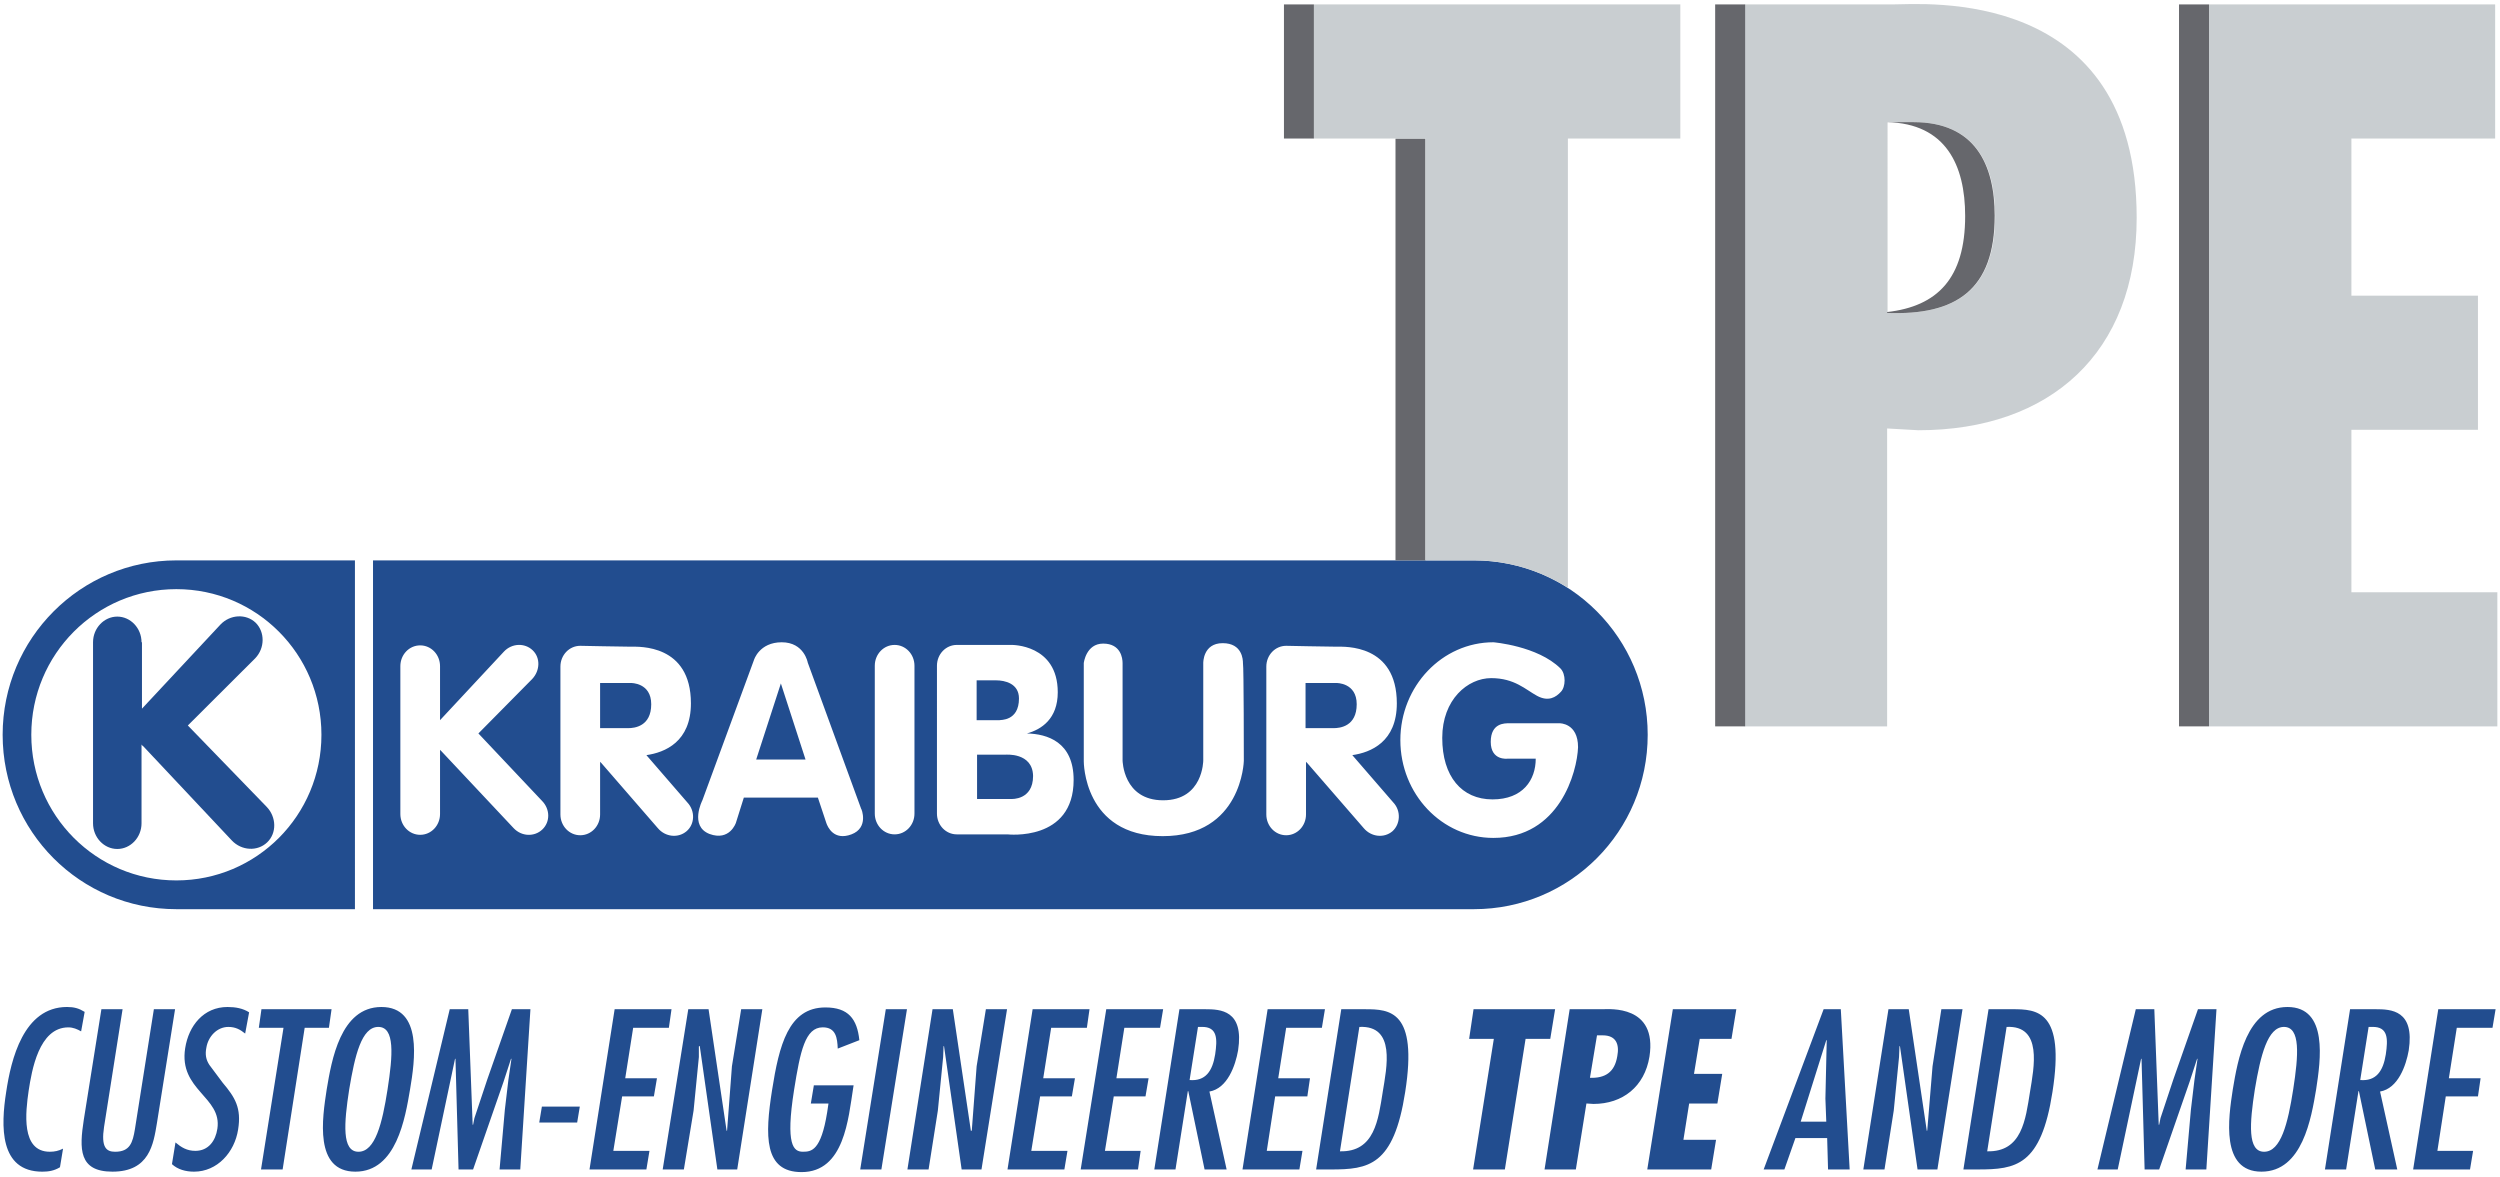
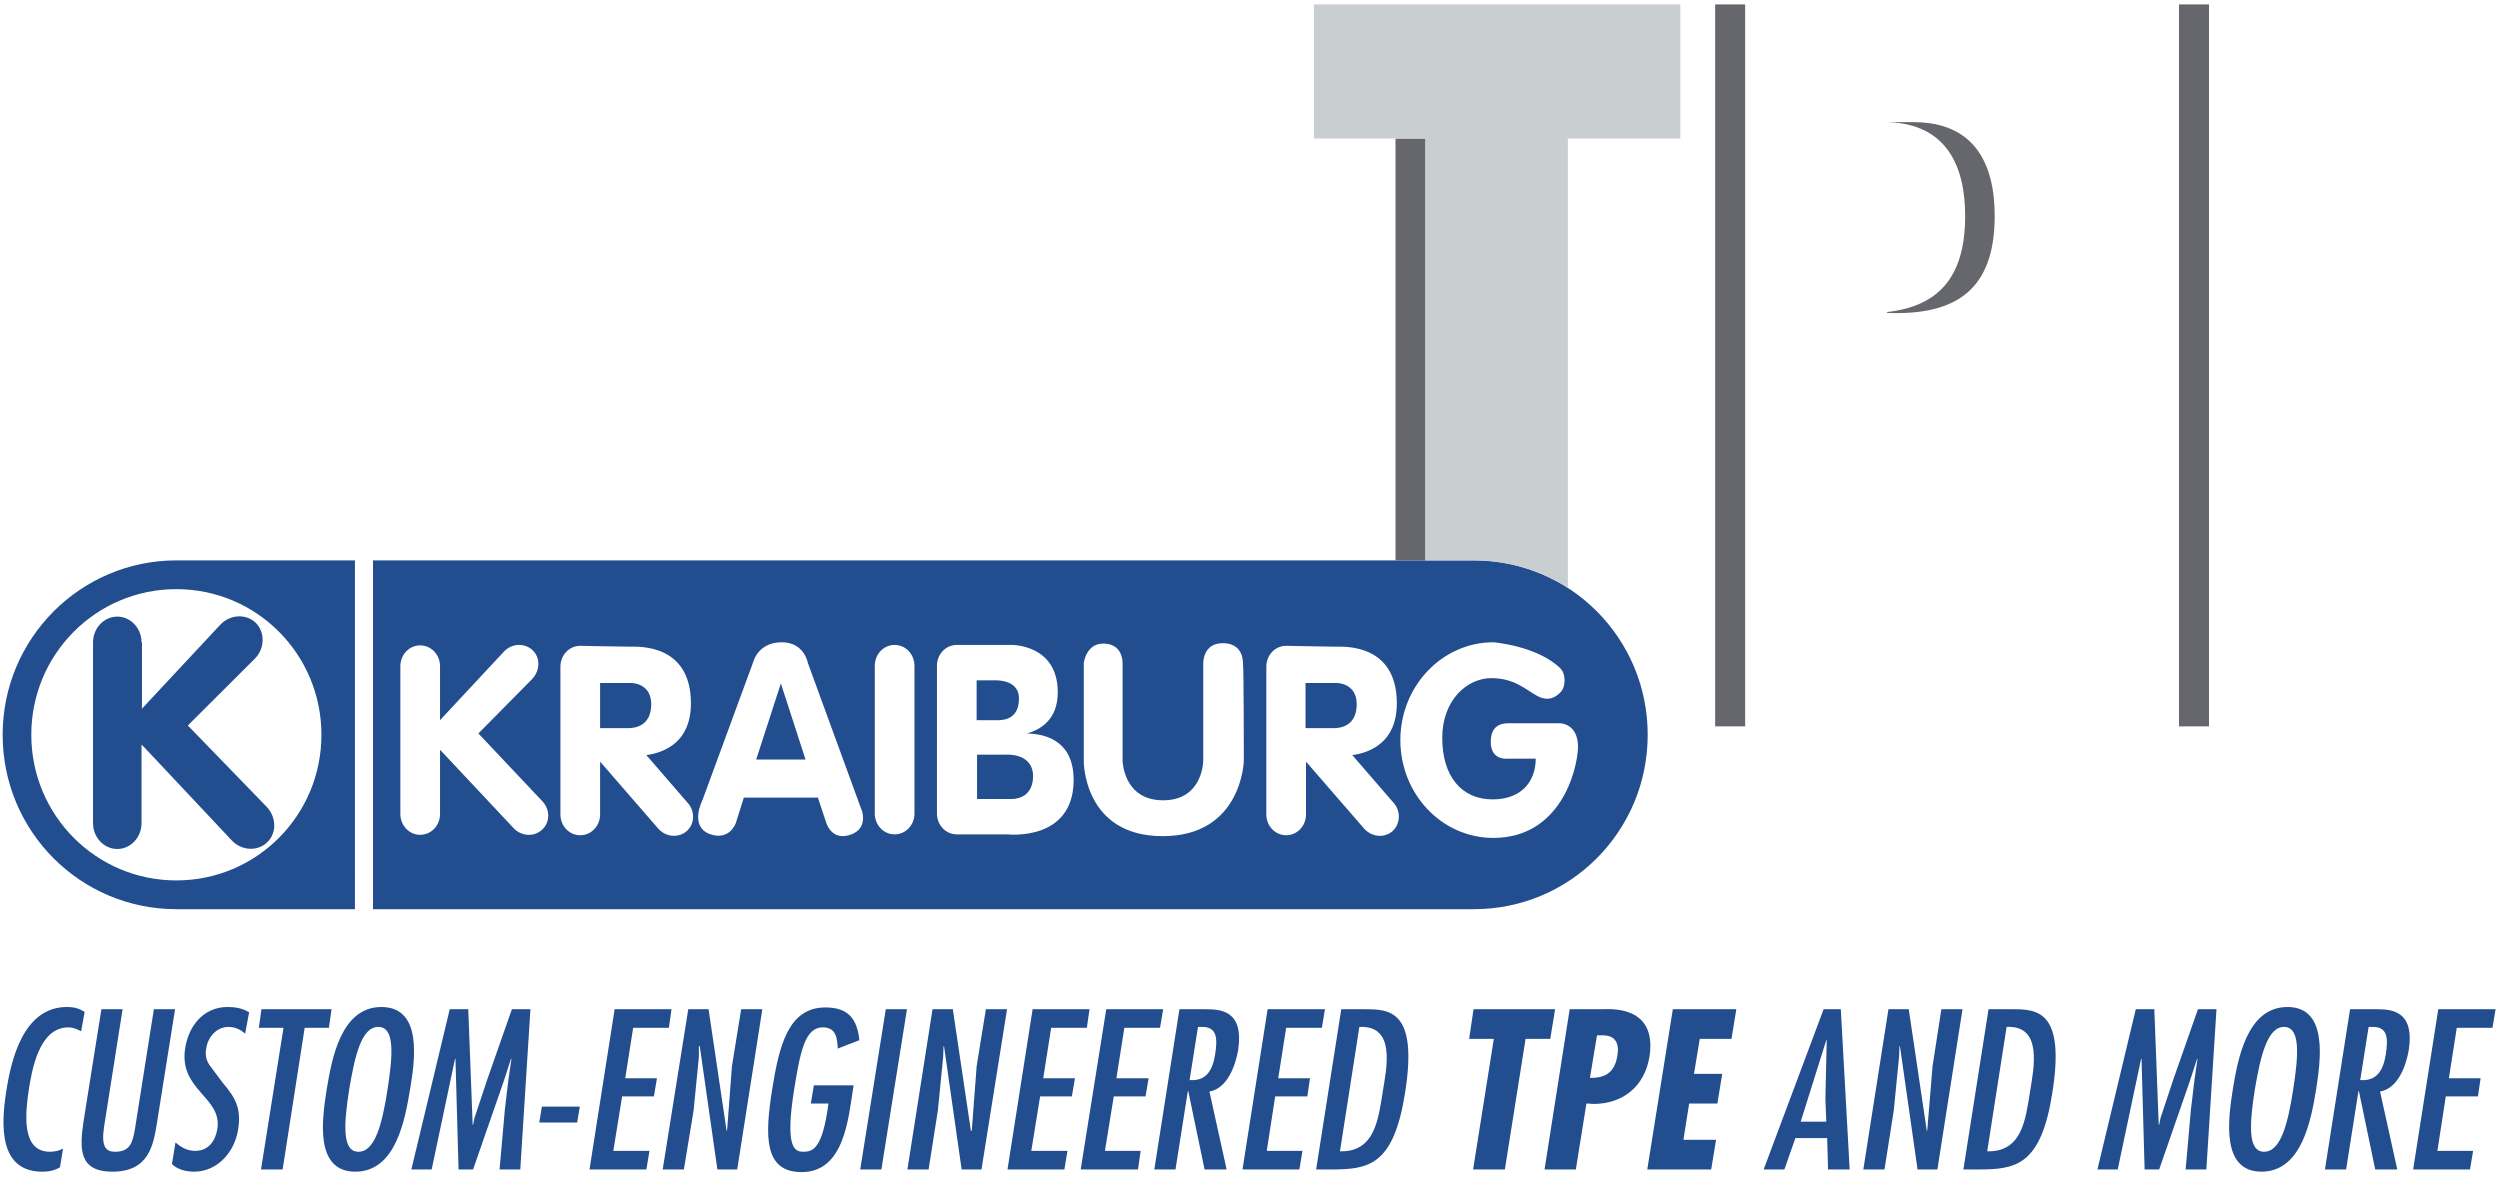
<svg xmlns="http://www.w3.org/2000/svg" width="155" height="73" version="1.1" viewBox="0 0 155 73">
  <g id="ICONS" fill="none" fill-rule="evenodd" stroke="none" stroke-width="1">
    <g id="SVG-EXPORT" fill-rule="nonzero" transform="translate(-120 -68)">
      <g id="kbtpe-logo-default" transform="translate(120 68)">
-         <path id="Shape" fill="#C9CED1" d="M117.002 45.035v-18.47l1.94.11c8.174 0 13.532-4.802 13.532-13.173C132.474-.933 119.216.274 117.33.274h-9.158v44.761h8.83Zm0-37.46h1.667c3.773 0 5.03 2.607 5.03 5.817 0 4.584-2.433 6.175-6.67 6.01V7.575h-.027ZM136.958.274v44.761h17.878V36.72h-9.049V26.648h7.846v-8.316h-7.846V8.59h8.912V.274z" />
-         <path id="Rectangle-path" fill="#66676C" d="M79.605.274h1.859v8.315h-1.859z" />
        <g id="Group" fill="#66676C" transform="translate(106.34 .274)">
          <path id="Shape" d="M17.332 13.118c0-3.21-1.23-5.818-5.03-5.818h-1.64c3.635.082 4.838 2.662 4.838 5.818 0 3.87-1.722 5.599-4.839 5.955v.055c4.265.165 6.67-1.427 6.67-6.01Z" />
          <path id="Rectangle-path" d="M0 0h1.859v44.761H0z" />
        </g>
        <path id="Rectangle-path" fill="#66676C" d="M135.099.274h1.859v44.761h-1.859z" />
        <g id="Group" fill="#224D8F" transform="translate(0 34.579)">
          <path id="Shape" d="M8.775 5.242c0-.878-.683-1.592-1.503-1.592-.82 0-1.504.714-1.504 1.592v11.224c0 .878.683 1.592 1.504 1.592.82 0 1.503-.714 1.503-1.592v-4.885c.027.028.055.083.11.11l5.494 5.845c.602.632 1.586.687 2.187.11.602-.576.574-1.564-.027-2.195l-4.893-5.05 4.182-4.171c.601-.632.601-1.62.027-2.196-.601-.576-1.585-.521-2.187.11L8.802 9.358V5.242h-.027Z" />
          <path id="Shape" d="M.164 10.977c0 5.983 4.811 10.813 10.77 10.813h11.072V.165H10.935C5.003.165.164 4.995.164 10.977Zm19.765 0c0 4.995-4.019 9.03-8.994 9.03-4.976 0-8.994-4.035-8.994-9.03 0-4.994 4.018-9.029 8.994-9.029 4.975 0 8.994 4.035 8.994 9.03Z" />
        </g>
        <g id="Group" fill="#224D8F" transform="translate(22.963 34.579)">
          <path id="Shape" d="M68.424.165H.164V21.79h68.26c5.96 0 10.77-4.83 10.77-10.813 0-5.982-4.81-10.812-10.77-10.812ZM10.661 16.85c-.492.467-1.284.44-1.777-.082l-4.483-4.775-.082-.082v3.979c0 .713-.547 1.29-1.23 1.29-.683 0-1.23-.577-1.23-1.29V6.724c0-.714.547-1.29 1.23-1.29.683 0 1.23.576 1.23 1.29v3.348l3.964-4.254c.492-.521 1.285-.549 1.777-.082.492.466.465 1.262-.027 1.784l-3.335 3.375 3.936 4.172c.52.521.52 1.317.027 1.783Zm8.94.11c-.52.44-1.313.357-1.777-.192l-3.5-4.034-.081-.082v3.265c0 .714-.547 1.29-1.23 1.29-.684 0-1.23-.576-1.23-1.29V6.751c0-.713.546-1.29 1.23-1.29 0 0 2.678.055 3.143.055.492 0 3.718-.164 3.718 3.513 0 2.388-1.613 3.046-2.761 3.21l2.542 2.937c.492.522.465 1.345-.054 1.784Zm10.224.192c-1.094.412-1.477-.466-1.559-.713-.027-.055-.218-.686-.52-1.565h-4.592l-.492 1.565s-.382 1.152-1.64.686c-1.257-.494-.437-2.086-.437-2.086l3.198-8.7s.328-1.097 1.722-1.097 1.613 1.262 1.613 1.262l3.308 9.057c.027 0 .492 1.18-.601 1.591Zm3.909-1.29c0 .714-.547 1.29-1.23 1.29-.684 0-1.23-.576-1.23-1.29V6.696c0-.713.546-1.29 1.23-1.29.683 0 1.23.577 1.23 1.29v9.166Zm5.768 1.29h-3.144c-.683 0-1.23-.576-1.23-1.29V6.696c0-.713.547-1.29 1.23-1.29h3.39s2.87-.054 2.87 2.937c0 1.646-1.011 2.305-1.913 2.552 1.257.028 2.897.522 2.897 2.882 0 3.842-4.1 3.375-4.1 3.375Zm14.652-4.555s-.109 4.665-5.03 4.665c-4.92 0-4.893-4.638-4.893-4.638V6.532s.137-1.208 1.203-1.208c1.093 0 1.203.906 1.203 1.208v6.037s.027 2.47 2.515 2.47c2.487 0 2.487-2.47 2.487-2.47V6.532s-.027-1.235 1.203-1.235S54.1 6.339 54.1 6.532c.054.192.054 6.065.054 6.065Zm9.213 4.363c-.52.44-1.312.357-1.777-.192l-3.5-4.034-.081-.082v3.265c0 .714-.547 1.29-1.23 1.29-.684 0-1.23-.576-1.23-1.29V6.751c0-.713.546-1.29 1.23-1.29 0 0 2.679.055 3.143.055.492 0 3.718-.164 3.718 3.513 0 2.388-1.613 3.046-2.76 3.21l2.542 2.937c.492.522.437 1.345-.055 1.784Zm6.26.412c-3.198 0-5.768-2.717-5.768-6.065 0-3.348 2.597-6.065 5.768-6.065 0 0 2.734.22 4.155 1.619.356.357.328 1.153.028 1.454-.301.33-.766.632-1.477.247-.71-.384-1.394-1.097-2.843-1.097s-3.034 1.317-3.034 3.705c0 2.387 1.203 3.814 3.116 3.814 1.887 0 2.68-1.207 2.68-2.525h-1.75s-1.039.138-1.039-1.042c0-1.18.875-1.153 1.148-1.153h3.117s1.148-.028 1.148 1.482c-.055 1.537-1.148 5.626-5.249 5.626Z" />
          <path id="Shape" d="M40.213 8.727c0-.933-.875-1.125-1.422-1.125h-1.203v2.47h1.422c.027-.028 1.203.082 1.203-1.345ZM23.92 12.514h3.061l-1.53-4.72-1.531 4.72ZM16.156 7.767h-1.913v2.799h1.75c.382 0 1.42-.11 1.42-1.482 0-1.345-1.257-1.317-1.257-1.317ZM39.365 12.212h-1.75v2.745h2.133s1.34.082 1.34-1.427c-.028-1.482-1.723-1.318-1.723-1.318ZM59.895 7.767h-1.914v2.799h1.75c.383 0 1.422-.11 1.422-1.482 0-1.345-1.258-1.317-1.258-1.317Z" />
        </g>
        <g id="Group" fill="#224D8F" transform="translate(0 62.297)">
          <path id="Shape" d="M5.249.44C4.893.22 4.593.136 4.155.136 1.45.137.683 3.403.383 5.407c-.328 2.085-.438 4.94 2.241 4.94.383 0 .738-.056 1.094-.275l.191-1.153c-.273.137-.52.192-.82.192-1.804 0-1.503-2.47-1.312-3.787.191-1.235.629-3.924 2.46-3.924.3 0 .547.11.793.247L5.249.439ZM6.287.274 5.194 7.135c-.273 1.784-.328 3.211 1.777 3.211 2.296 0 2.542-1.701 2.76-3.019L10.854.274H9.54L8.365 7.712c-.137.823-.3 1.4-1.23 1.4-.547 0-.875-.275-.684-1.538L7.6.274H6.287ZM15.445.467c-.382-.247-.847-.33-1.34-.33-1.475 0-2.405 1.153-2.624 2.552-.41 2.608 2.297 3.02 1.996 4.995-.11.741-.547 1.372-1.367 1.372-.52 0-.875-.22-1.23-.521l-.219 1.345c.356.329.848.466 1.367.466 1.45 0 2.515-1.207 2.734-2.607.219-1.345-.191-2.003-.957-2.909l-.82-1.098c-.219-.329-.273-.658-.191-1.07.109-.686.656-1.29 1.366-1.29.438 0 .739.165 1.04.412l.245-1.317ZM16.21.274l-.163 1.153h1.53l-1.394 8.782h1.34l1.367-8.782h1.503l.164-1.153zM23.646.137c-2.542 0-3.089 3.32-3.39 5.105-.273 1.784-.792 5.104 1.778 5.104 2.542 0 3.089-3.32 3.39-5.104.3-1.784.792-5.105-1.778-5.105Zm-.191 1.235c1.039 0 .902 1.757.574 3.87-.328 2.113-.765 3.87-1.804 3.87-1.039 0-.902-1.757-.574-3.87.355-2.113.765-3.87 1.804-3.87ZM27.884.274l-2.379 9.935h1.258l1.449-6.86h.027l.191 6.86h.902l1.887-5.434.464-1.427h.028l-.192 1.317-.218 1.84-.328 3.704h1.284l.63-9.935h-1.149l-1.53 4.364-.794 2.388-.082.411h-.027L29.032.274zM33.597 6.312l-.164.988h2.351l.164-.988zM38.108.274l-1.559 9.935h3.527l.191-1.153h-2.241l.546-3.375h1.969l.19-1.125h-1.967l.492-3.129h2.214l.164-1.153zM43.329 2.58l.055-.028 1.093 7.657h1.23L47.265.274h-1.312l-.574 3.54-.3 3.98-.028.027-1.12-7.547h-1.258l-1.586 9.935H42.4l.602-3.65.328-3.32zM50.464 4.967l-.192 1.153h1.094l-.082.549C50.901 9.056 50.3 9.11 49.78 9.11c-.574 0-1.093-.384-.546-3.842.382-2.387.683-3.87 1.777-3.87.82 0 .902.66.929 1.318l1.34-.522c-.137-1.317-.684-2.03-2.105-2.03-2.297 0-2.87 2.36-3.308 5.132-.438 2.799-.52 5.077 1.831 5.077 2.652 0 2.898-3.321 3.199-5.215l.027-.164h-2.46v-.028ZM56.232.274H54.92l-1.586 9.935h1.312zM58.5 2.58l.028-.028 1.094 7.657h1.23L62.437.274h-1.312l-.574 3.54-.3 3.98-.055.027L59.075.274h-1.258L56.26 10.21h1.312l.575-3.65.328-3.32zM64.023.274l-1.558 9.935h3.526l.192-1.153H63.94l.547-3.375h1.968l.191-1.125H64.68l.492-3.129h2.214L67.55.274zM68.588.274l-1.585 9.935h3.553l.164-1.153h-2.214l.547-3.375h1.968l.192-1.125h-1.996l.492-3.129h2.214l.192-1.153zM71.568 10.209h1.312l.766-4.857h.027l1.011 4.857h1.367l-1.066-4.83c1.12-.192 1.613-1.62 1.777-2.552.383-2.498-1.094-2.553-2.05-2.553h-1.586l-1.558 9.935Zm2.187-5.544.52-3.293h.218c1.011-.027.984.769.847 1.702-.164 1.043-.601 1.674-1.585 1.591ZM78.593.274l-1.558 9.935h3.527l.191-1.153H78.54l.52-3.375h1.995l.164-1.125H79.25l.492-3.129h2.214l.191-1.153zM83.159.274 81.6 10.21h.902c2.35 0 3.909-.22 4.62-4.803.792-5.05-.957-5.132-2.488-5.132h-1.476Zm2.57 5.132c-.274 1.702-.493 3.733-2.652 3.678l1.203-7.712c2.269-.11 1.694 2.525 1.448 4.034ZM91.36.274l-.274 1.84h1.531l-1.285 8.095h1.969l1.285-8.096h1.53l.301-1.839zM97.702 10.209l.656-4.09.437.028c1.805 0 3.171-1.07 3.472-2.936C102.76 0 99.78.274 99.37.274h-2.05l-1.558 9.935h1.94Zm1.312-8.315h.355c.848 0 1.04.576.903 1.29-.164 1.015-.766 1.372-1.695 1.344l.437-2.634ZM103.716.274l-1.585 9.935h3.963l.301-1.839h-2.023l.356-2.25h1.75l.3-1.839h-1.75l.356-2.168h1.968l.3-1.839zM113.065.274l-3.718 9.935h1.285l.684-1.948h1.968l.055 1.948h1.34L114.13.274h-1.066Zm.164 6.971h-1.585l1.585-5.05h.028l-.082 3.623.054 1.427ZM117.767 2.58l.028-.028 1.093 7.657h1.23l1.558-9.935h-1.312l-.547 3.54-.328 3.98-.027.027-1.12-7.547h-1.258l-1.558 9.935h1.312l.574-3.65.328-3.32zM123.29.274l-1.559 9.935h.902c2.351 0 3.91-.22 4.62-4.803.793-5.05-.957-5.132-2.488-5.132h-1.476Zm2.569 5.132c-.273 1.702-.492 3.733-2.652 3.678l1.203-7.712c2.242-.11 1.695 2.525 1.449 4.034ZM132.42.274l-2.379 9.935h1.258l1.449-6.86h.027l.191 6.86h.903l1.886-5.434.465-1.427h.027l-.191 1.317-.22 1.84-.327 3.704h1.285l.628-9.935h-1.148l-1.53 4.364-.793 2.388-.082.411h-.028l-.273-7.163zM141.824.137c-2.543 0-3.09 3.32-3.39 5.105-.274 1.784-.766 5.104 1.777 5.104 2.542 0 3.089-3.32 3.39-5.104.273-1.784.765-5.105-1.777-5.105Zm-.22 1.235c1.04 0 .903 1.757.575 3.87-.328 2.113-.765 3.87-1.804 3.87-1.039 0-.902-1.757-.574-3.87.355-2.113.792-3.87 1.804-3.87ZM144.147 10.209h1.312l.766-4.857h.027l1.012 4.857h1.367l-1.067-4.83c1.121-.192 1.613-1.62 1.777-2.552.383-2.498-1.093-2.553-2.05-2.553h-1.586l-1.558 9.935Zm2.187-5.544.52-3.293h.218c1.012-.027.984.769.848 1.702-.164 1.043-.602 1.674-1.586 1.591ZM151.173.274l-1.558 9.935h3.526l.191-1.153h-2.214l.52-3.375h1.995l.164-1.125h-1.968l.492-3.129h2.214l.192-1.153z" />
        </g>
-         <path id="Rectangle-path" fill="#66676C" d="M86.521 8.59h1.859v26.154h-1.859z" />
+         <path id="Rectangle-path" fill="#66676C" d="M86.521 8.59h1.859v26.154h-1.859" />
        <path id="Shape" fill="#C9CED1" d="M81.464.274V8.59h6.916v26.154h3.007c2.132 0 4.128.63 5.823 1.701V8.59h6.97V.274H81.465Z" />
      </g>
    </g>
  </g>
</svg>